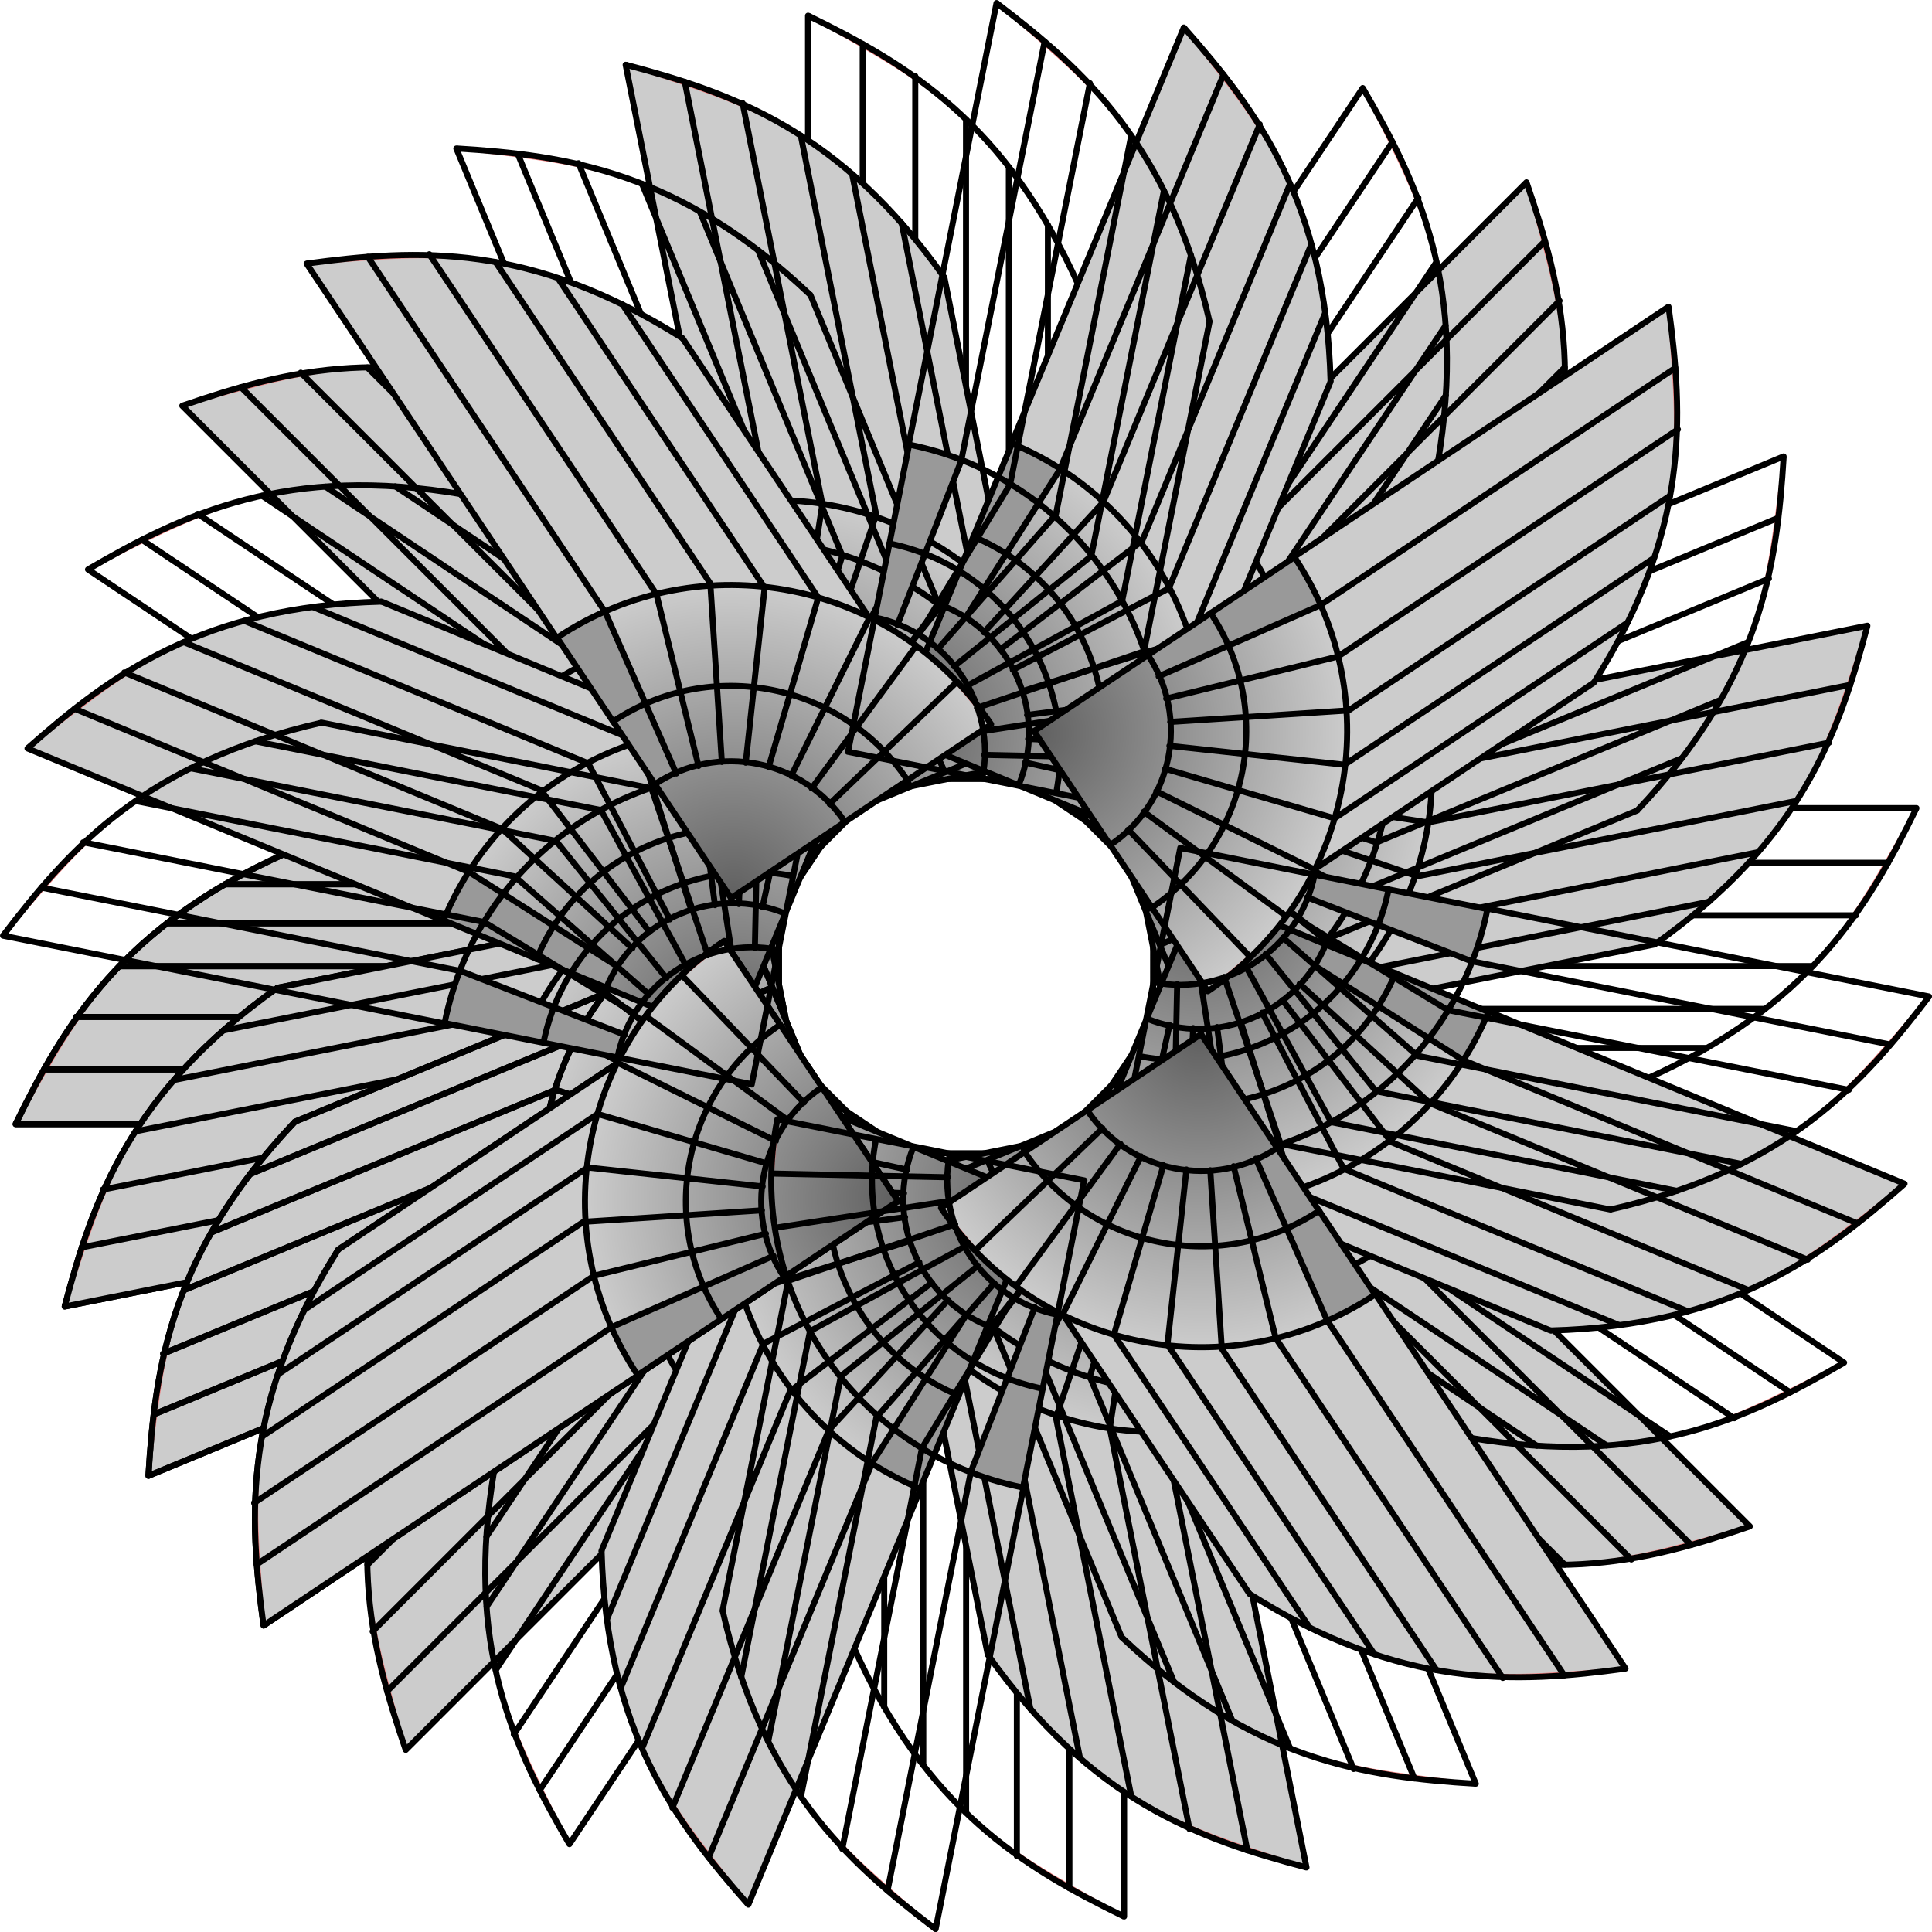
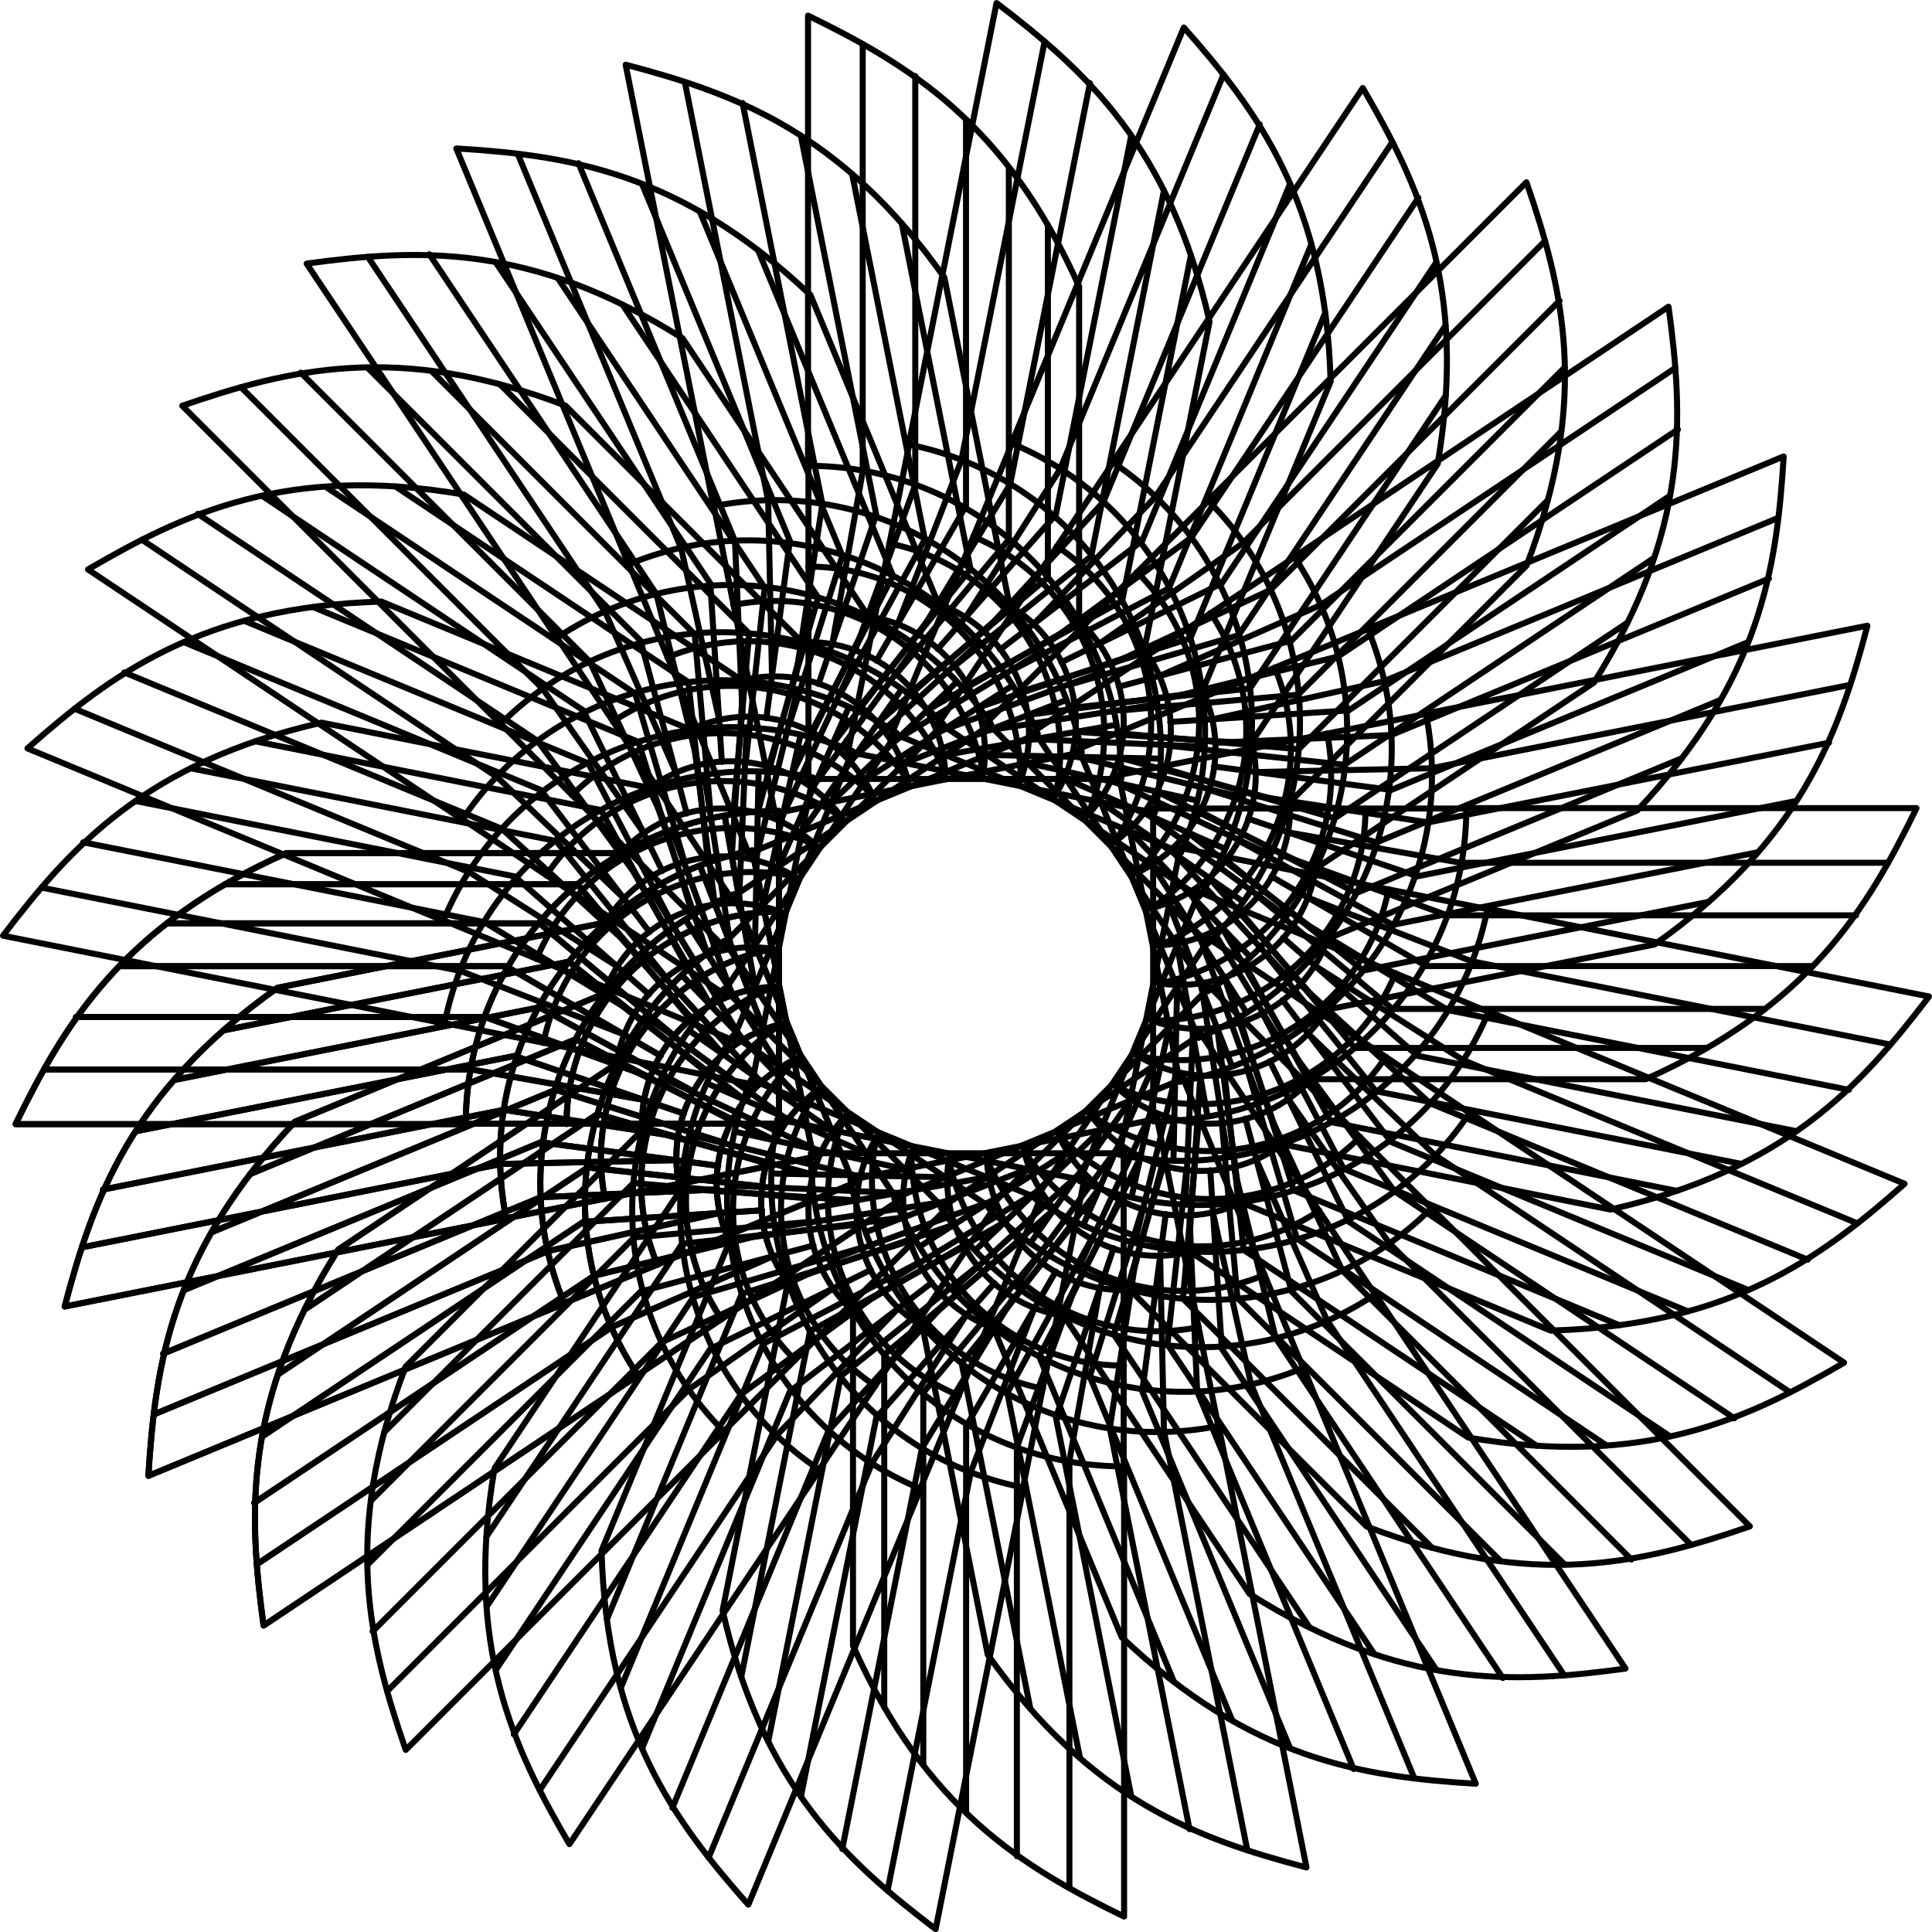
<svg xmlns="http://www.w3.org/2000/svg" xmlns:xlink="http://www.w3.org/1999/xlink" width="1134.5" height="1134.6">
  <defs>
    <linearGradient id="a">
      <stop offset="0" stop-color="#606060" />
      <stop offset="1" stop-color="#ccc" />
    </linearGradient>
    <radialGradient xlink:href="#a" id="b" gradientUnits="userSpaceOnUse" gradientTransform="matrix(-.018 -2.886 2.905 -.018 697.06 4481.9)" cx="1324" cy="-95.576" fx="1324" fy="-95.576" r="63.25" />
  </defs>
  <g transform="translate(61.877 -4.278)">
    <g id="d">
      <g id="c" fill-rule="evenodd">
-         <path d="M106.4 505.19h197c30.83-22.26 61.66-19.74 92.13-24.74v183.69l-448.228.35c33.062-55.95 55.63-113.41 159.098-159.3z" style="isolation:auto;mix-blend-mode:normal" color="#000" overflow="visible" fill="url(#b)" stroke-linecap="round" />
-         <path d="M214.47 632.28l-2.84 31.86H315.1l1.06-13.96z" fill="#999" stroke-width=".282" />
        <path d="M211.63 664.39H-52.698m267.168-32.11H-36.045m258.665-30.86H-17.265m254.055-29.8H8.247m246.263-25.15H36.239m240.941-22.93H70.254M303.4 505.19h-197m289.13 158.95h-80.08m0 0H211.63m105.24-13.89l-102.4-18.04m105.94 4.72l-97.79-35.58m103.46 22.89l-89.64-51.87m107.36 30.65l-66.62-79.55m57.05 89.36l-79.72-66.72m100.98 48.83l-51.73-89.86m64.49 83.91l-35.44-97.41m48.9 93.76l-18.07-102.09m31.89 181.07v-80.26m0 0V480.45M315.1 664.32c0-44.47 36.14-80.51 80.43-80.61m-124.72 80.61c0-68.89 55.98-124.73 124.72-124.76m-183.9 124.76c0-101.56 82.21-183.9 183.9-183.87" fill="none" stroke="#000" stroke-width="3.543" stroke-linecap="round" />
        <path d="M-52.698 664.32c28.7-58.75 62.716-116.19 159.098-159.13" fill="none" stroke="#000" stroke-width="3.543" />
      </g>
      <use xlink:href="#c" width="100%" height="100%" fill="#f08080" stroke="#f08080" />
      <use xlink:href="#c" transform="rotate(45 505.4 571.582)" width="100%" height="100%" fill="#f08080" stroke="#f08080" />
      <use xlink:href="#c" transform="rotate(90 505.412 571.588)" width="100%" height="100%" fill="#f08080" stroke="#f08080" />
      <use xlink:href="#c" transform="scale(-1) rotate(-45 -1379.944 1220.209)" width="100%" height="100%" fill="#f08080" stroke="#f08080" />
      <use xlink:href="#c" transform="rotate(180 505.4 571.6)" width="100%" height="100%" fill="#f08080" stroke="#f08080" />
      <use xlink:href="#c" transform="scale(-1) rotate(45 1379.883 -1220.136)" width="100%" height="100%" fill="#f08080" stroke="#f08080" />
      <use xlink:href="#c" transform="rotate(-90 505.412 571.588)" width="100%" height="100%" fill="#f08080" stroke="#f08080" />
      <use xlink:href="#c" transform="rotate(-45 505.405 571.58)" width="100%" height="100%" fill="#f08080" stroke="#f08080" />
    </g>
    <use height="100%" width="100%" transform="rotate(-11.25 505.393 571.587)" xlink:href="#d" />
    <use xlink:href="#d" transform="rotate(-22.5 505.408 571.605)" width="100%" height="100%" />
    <use height="100%" width="100%" transform="rotate(-33.75 505.41 571.587)" xlink:href="#d" />
  </g>
</svg>